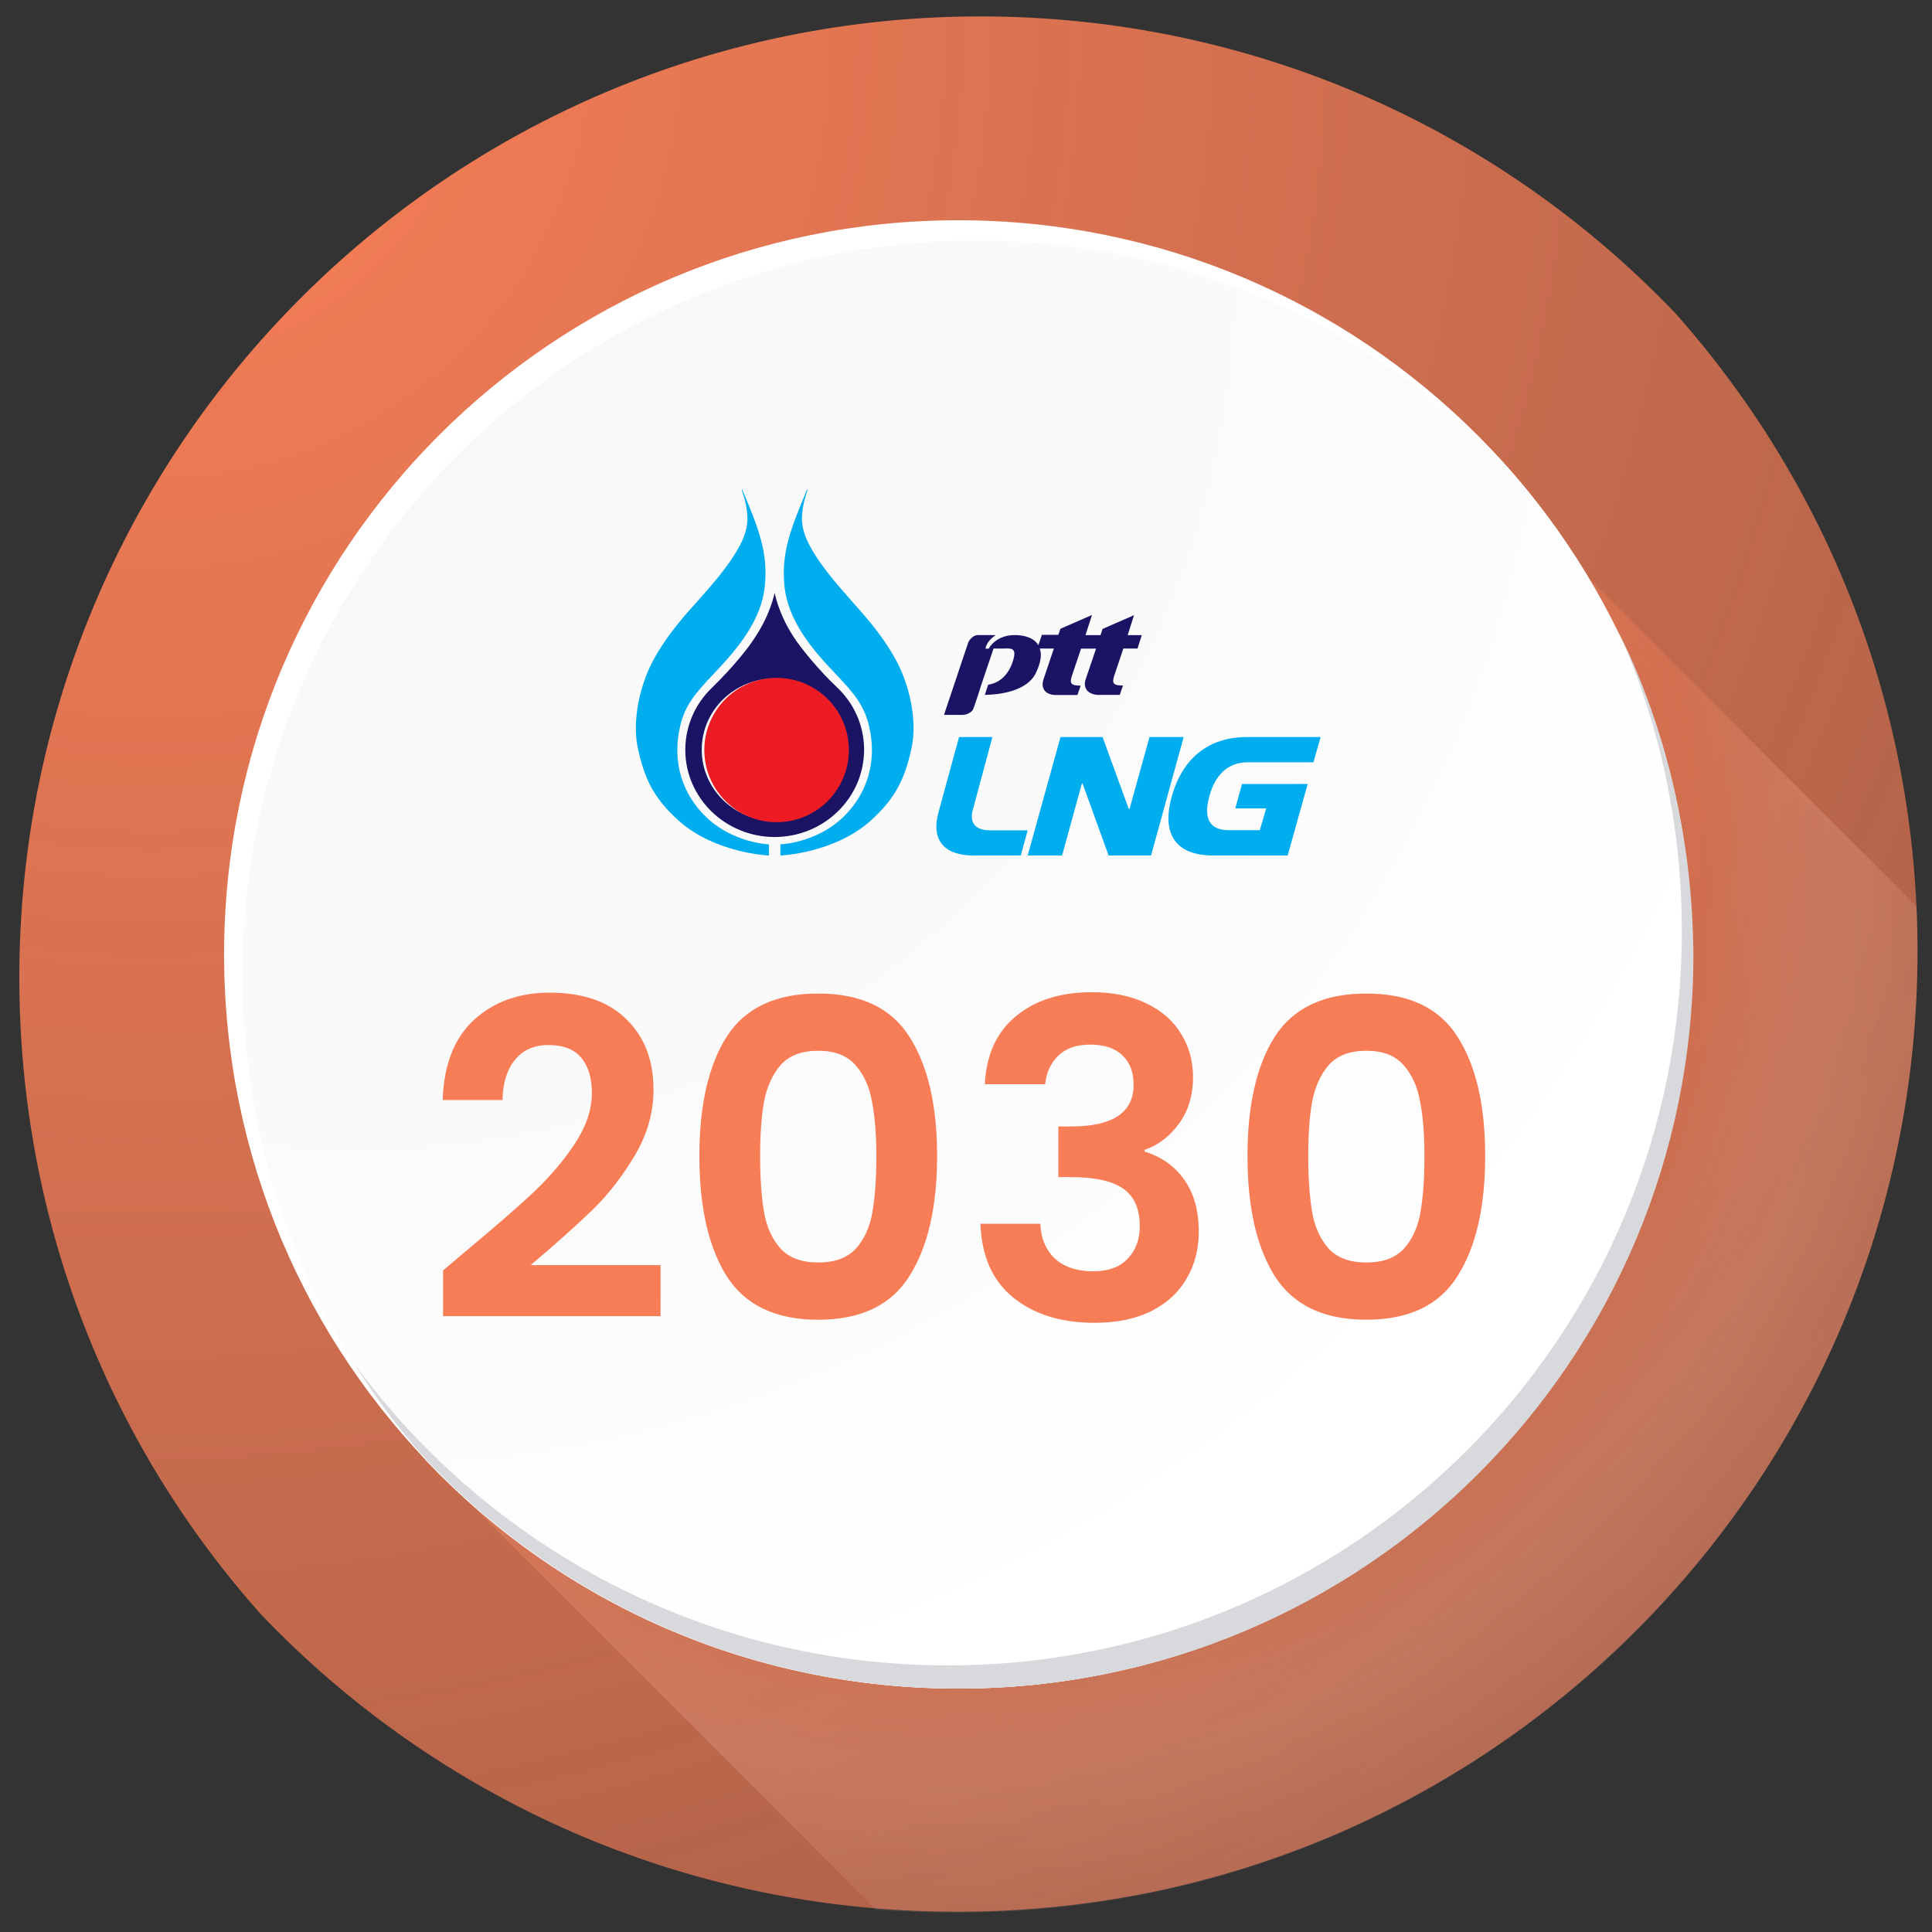
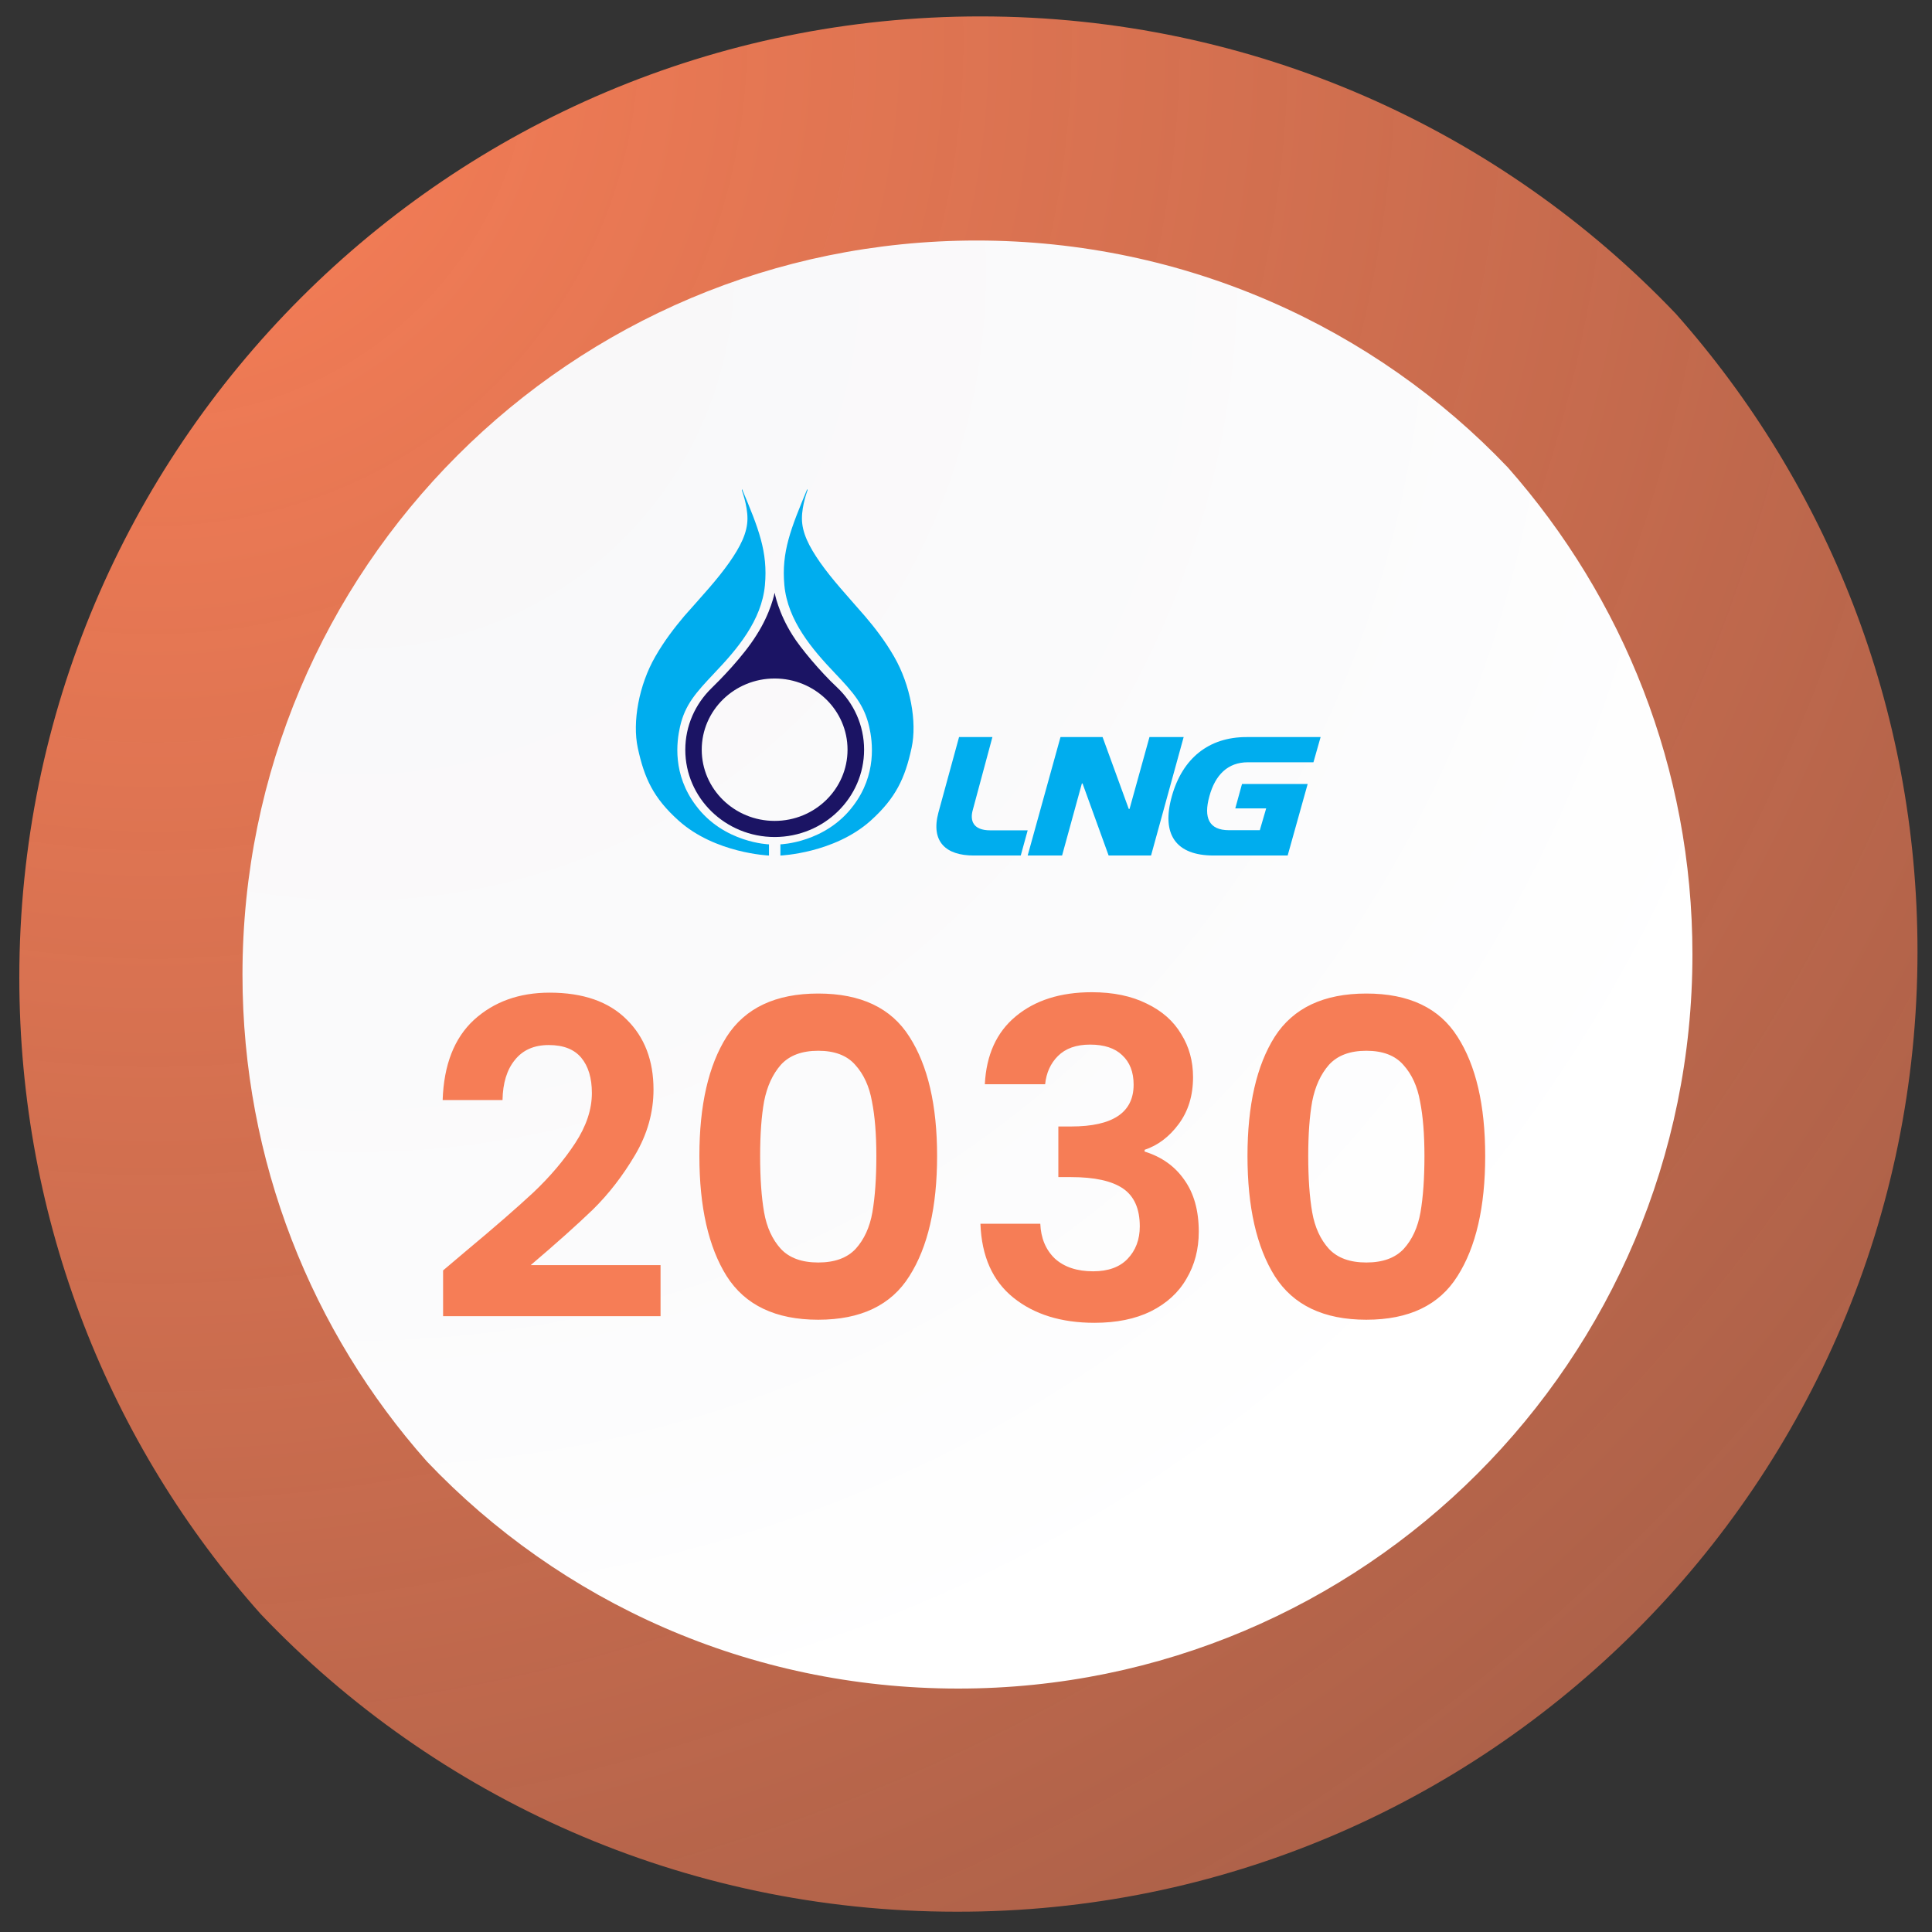
<svg xmlns="http://www.w3.org/2000/svg" width="79" height="79" viewBox="0 0 79 79" fill="none">
  <rect x="0" y="0" width="79" height="79" fill="#333333" stroke="none" />
  <g clip-path="url(#clip0_288_12815)">
    <path d="M78.407 38.907C78.407 28.914 74.695 19.789 68.532 12.837C61.383 5.332 51.271 0.671 40.093 0.671C18.367 0.671 0.79 18.288 0.79 39.974C0.79 49.967 4.503 59.092 10.665 66.004C17.814 73.509 27.927 78.17 39.105 78.17C60.791 78.21 78.407 60.593 78.407 38.907Z" fill="url(#paint0_radial_288_12815)" />
-     <path d="M17.498 59.764L35.827 78.091C36.893 78.17 37.999 78.21 39.105 78.21C60.83 78.21 78.407 60.593 78.407 38.907C78.407 38.276 78.407 37.683 78.368 37.051L65.017 23.7L17.498 59.764Z" fill="url(#paint1_radial_288_12815)" />
-     <path d="M69.204 39.026C69.204 55.616 55.774 69.046 39.184 69.046C22.594 69.046 9.164 55.616 9.164 39.026C9.164 22.436 22.594 9.006 39.184 9.006C55.774 9.006 69.204 22.436 69.204 39.026Z" fill="white" />
    <path d="M69.204 39.026C69.204 31.402 66.36 24.45 61.66 19.118C56.209 13.39 48.467 9.835 39.935 9.835C23.345 9.835 9.915 23.265 9.915 39.855C9.915 47.479 12.759 54.47 17.459 59.763C22.91 65.491 30.613 69.046 39.184 69.046C55.774 69.046 69.204 55.616 69.204 39.026Z" fill="url(#paint2_radial_288_12815)" />
-     <path d="M66.202 25.872C67.861 29.585 68.77 33.733 68.77 38.078C68.77 54.668 55.34 68.098 38.75 68.098C28.796 68.098 19.948 63.239 14.497 55.774C15.366 57.196 16.393 58.539 17.499 59.763C22.95 65.491 30.652 69.046 39.224 69.046C55.814 69.046 69.244 55.616 69.244 39.026C69.204 34.286 68.138 29.822 66.202 25.872Z" fill="#D8D9DD" />
  </g>
  <path d="M19.054 51.156C20.206 50.196 21.124 49.398 21.808 48.762C22.492 48.114 23.062 47.442 23.518 46.746C23.974 46.05 24.202 45.366 24.202 44.694C24.202 44.082 24.058 43.602 23.77 43.254C23.482 42.906 23.038 42.732 22.438 42.732C21.838 42.732 21.376 42.936 21.052 43.344C20.728 43.74 20.56 44.286 20.548 44.982H18.1C18.148 43.542 18.574 42.45 19.378 41.706C20.194 40.962 21.226 40.59 22.474 40.59C23.842 40.59 24.892 40.956 25.624 41.688C26.356 42.408 26.722 43.362 26.722 44.55C26.722 45.486 26.47 46.38 25.966 47.232C25.462 48.084 24.886 48.828 24.238 49.464C23.59 50.088 22.744 50.844 21.7 51.732H27.01V53.82H18.118V51.948L19.054 51.156ZM28.598 47.268C28.598 45.192 28.97 43.566 29.714 42.39C30.47 41.214 31.718 40.626 33.458 40.626C35.198 40.626 36.44 41.214 37.184 42.39C37.94 43.566 38.318 45.192 38.318 47.268C38.318 49.356 37.94 50.994 37.184 52.182C36.44 53.37 35.198 53.964 33.458 53.964C31.718 53.964 30.47 53.37 29.714 52.182C28.97 50.994 28.598 49.356 28.598 47.268ZM35.834 47.268C35.834 46.38 35.774 45.636 35.654 45.036C35.546 44.424 35.318 43.926 34.97 43.542C34.634 43.158 34.13 42.966 33.458 42.966C32.786 42.966 32.276 43.158 31.928 43.542C31.592 43.926 31.364 44.424 31.244 45.036C31.136 45.636 31.082 46.38 31.082 47.268C31.082 48.18 31.136 48.948 31.244 49.572C31.352 50.184 31.58 50.682 31.928 51.066C32.276 51.438 32.786 51.624 33.458 51.624C34.13 51.624 34.64 51.438 34.988 51.066C35.336 50.682 35.564 50.184 35.672 49.572C35.78 48.948 35.834 48.18 35.834 47.268ZM40.27 44.334C40.33 43.134 40.75 42.21 41.53 41.562C42.322 40.902 43.36 40.572 44.644 40.572C45.52 40.572 46.27 40.728 46.894 41.04C47.518 41.34 47.986 41.754 48.298 42.282C48.622 42.798 48.784 43.386 48.784 44.046C48.784 44.802 48.586 45.444 48.19 45.972C47.806 46.488 47.344 46.836 46.804 47.016V47.088C47.5 47.304 48.04 47.688 48.424 48.24C48.82 48.792 49.018 49.5 49.018 50.364C49.018 51.084 48.85 51.726 48.514 52.29C48.19 52.854 47.704 53.298 47.056 53.622C46.42 53.934 45.652 54.09 44.752 54.09C43.396 54.09 42.292 53.748 41.44 53.064C40.588 52.38 40.138 51.372 40.09 50.04H42.538C42.562 50.628 42.76 51.102 43.132 51.462C43.516 51.81 44.038 51.984 44.698 51.984C45.31 51.984 45.778 51.816 46.102 51.48C46.438 51.132 46.606 50.688 46.606 50.148C46.606 49.428 46.378 48.912 45.922 48.6C45.466 48.288 44.758 48.132 43.798 48.132H43.276V46.062H43.798C45.502 46.062 46.354 45.492 46.354 44.352C46.354 43.836 46.198 43.434 45.886 43.146C45.586 42.858 45.148 42.714 44.572 42.714C44.008 42.714 43.57 42.87 43.258 43.182C42.958 43.482 42.784 43.866 42.736 44.334H40.27ZM51.01 47.268C51.01 45.192 51.382 43.566 52.126 42.39C52.882 41.214 54.13 40.626 55.87 40.626C57.61 40.626 58.852 41.214 59.596 42.39C60.352 43.566 60.73 45.192 60.73 47.268C60.73 49.356 60.352 50.994 59.596 52.182C58.852 53.37 57.61 53.964 55.87 53.964C54.13 53.964 52.882 53.37 52.126 52.182C51.382 50.994 51.01 49.356 51.01 47.268ZM58.246 47.268C58.246 46.38 58.186 45.636 58.066 45.036C57.958 44.424 57.73 43.926 57.382 43.542C57.046 43.158 56.542 42.966 55.87 42.966C55.198 42.966 54.688 43.158 54.34 43.542C54.004 43.926 53.776 44.424 53.656 45.036C53.548 45.636 53.494 46.38 53.494 47.268C53.494 48.18 53.548 48.948 53.656 49.572C53.764 50.184 53.992 50.682 54.34 51.066C54.688 51.438 55.198 51.624 55.87 51.624C56.542 51.624 57.052 51.438 57.4 51.066C57.748 50.682 57.976 50.184 58.084 49.572C58.192 48.948 58.246 48.18 58.246 47.268Z" fill="#F67D56" />
-   <path d="M39.664 29.137C39.743 29.083 39.785 29.038 39.812 28.952L39.979 28.464L40.123 28.008L40.627 26.518H41.016C41.316 26.518 41.594 26.455 41.428 26.997C41.205 27.746 40.715 27.954 40.405 27.999L40.271 28.415C40.807 28.406 42.001 28.293 42.367 27.498C42.571 27.065 42.603 26.74 42.515 26.518H43.093C43.093 26.518 42.76 27.516 42.672 27.769C42.529 28.193 42.797 28.419 43.177 28.419H44.056C44.056 28.419 44.19 28.026 44.19 28.035C43.825 28.035 43.723 27.968 43.825 27.652C43.894 27.444 44.204 26.523 44.204 26.523H44.819C44.819 26.523 44.477 27.521 44.394 27.773C44.26 28.184 44.542 28.406 44.907 28.415C45.111 28.415 45.787 28.415 45.787 28.415C45.787 28.415 45.921 28.022 45.921 28.031C45.555 28.031 45.453 27.963 45.555 27.647C45.625 27.439 45.935 26.518 45.935 26.518H46.513L46.689 25.972H46.111L46.37 25.155L45.079 25.719C45.065 25.773 45.056 25.814 45 25.972H44.385L44.653 25.146L43.362 25.71C43.348 25.755 43.329 25.796 43.274 25.959H42.603L42.459 26.383C42.284 26.076 41.881 25.968 41.488 25.968C40.951 25.968 40.576 26.247 40.428 26.523H40.294C40.34 26.297 40.493 26.121 40.715 25.968C40.724 25.968 40.021 25.968 40.021 25.968C39.933 25.968 39.863 25.981 39.776 26.044C39.706 26.098 39.627 26.184 39.595 26.261L38.6 29.232H39.377C39.498 29.223 39.572 29.196 39.664 29.137Z" fill="#1B1464" />
  <path d="M40.493 33.953C39.777 33.953 39.658 33.543 39.777 33.121L40.58 30.139H39.216L38.371 33.229C38.052 34.429 38.691 34.982 39.813 34.982H41.739L42.022 33.953H40.493Z" fill="#00ADEE" />
  <path d="M47.002 30.139L46.188 33.076H46.155L45.085 30.139H43.364L42.022 34.982H43.429L44.238 32.037H44.266L45.332 34.982H47.067L48.4 30.139H47.002Z" fill="#00ADEE" />
  <path d="M51.022 31.17H53.707L54 30.139H50.97C49.424 30.139 48.351 31.008 47.916 32.561C47.481 34.114 48.077 34.982 49.623 34.982H52.653L53.471 32.057H50.786L50.511 33.056H51.774L51.514 33.947H50.251C49.434 33.947 49.207 33.438 49.453 32.556C49.689 31.688 50.204 31.17 51.022 31.17Z" fill="#00ADEE" />
  <path d="M35.376 25.204C34.597 24.308 34.037 23.71 33.536 23C33.078 22.344 32.791 21.778 32.791 21.199C32.791 20.643 33.022 20.041 33.022 20.041L33.008 20C32.337 21.611 31.948 22.57 32.073 23.928C32.207 25.38 33.212 26.552 34.139 27.525C34.885 28.312 35.334 28.81 35.542 29.715C35.686 30.34 35.853 31.675 34.894 32.942C33.754 34.471 31.911 34.525 31.911 34.525V34.983C31.911 34.983 34.106 34.897 35.602 33.557C36.631 32.629 37.006 31.824 37.275 30.58C37.506 29.521 37.228 28.009 36.561 26.851C36.186 26.199 35.765 25.661 35.376 25.204Z" fill="#00ADEE" />
  <path d="M28.456 32.938C27.497 31.671 27.663 30.341 27.807 29.712C28.011 28.808 28.465 28.314 29.211 27.523C30.138 26.55 31.143 25.379 31.278 23.927C31.403 22.565 31.018 21.606 30.342 20L30.332 20.045C30.332 20.045 30.564 20.647 30.564 21.203C30.564 21.782 30.277 22.348 29.818 23.004C29.317 23.714 28.757 24.311 27.974 25.198C27.584 25.664 27.163 26.202 26.792 26.853C26.125 28.012 25.852 29.522 26.079 30.581C26.347 31.825 26.718 32.63 27.751 33.557C29.248 34.897 31.444 34.983 31.444 34.983V34.526C31.444 34.526 29.596 34.471 28.456 32.938Z" fill="#00ADEE" />
  <path d="M35.333 30.655C35.333 29.652 34.905 28.743 34.224 28.103C33.556 27.48 32.728 26.495 32.409 25.977C31.821 25.055 31.675 24.237 31.675 24.237C31.675 24.237 31.525 25.05 30.928 25.977C30.382 26.854 29.409 27.835 29.089 28.144C28.431 28.789 28.022 29.674 28.022 30.66C28.022 32.631 29.663 34.226 31.68 34.226C33.702 34.221 35.333 32.618 35.333 30.655ZM31.675 33.567C30.03 33.567 28.694 32.263 28.694 30.655C28.694 29.047 30.03 27.744 31.675 27.744C33.321 27.744 34.656 29.047 34.656 30.655C34.656 32.263 33.321 33.567 31.675 33.567Z" fill="#1B1464" />
-   <path d="M31.755 33.62C33.388 33.62 34.711 32.299 34.711 30.669C34.711 29.04 33.388 27.718 31.755 27.718C30.123 27.718 28.8 29.04 28.8 30.669C28.8 32.299 30.123 33.62 31.755 33.62Z" fill="#ED1C24" />
  <defs>
    <radialGradient id="paint0_radial_288_12815" cx="0" cy="0" r="1" gradientUnits="userSpaceOnUse" gradientTransform="translate(6.682 2.122) scale(113.605)">
      <stop offset="0.038" stop-color="#F67D56" />
      <stop offset="0.901" stop-color="#F67D56" stop-opacity="0.56" />
      <stop offset="1" stop-color="#F67D56" stop-opacity="0.5" />
    </radialGradient>
    <radialGradient id="paint1_radial_288_12815" cx="0" cy="0" r="1" gradientUnits="userSpaceOnUse" gradientTransform="translate(38.986 36.129) scale(47.084)">
      <stop stop-color="#F67D56" />
      <stop offset="0.324" stop-color="#F67D56" stop-opacity="0.676" />
      <stop offset="0.505" stop-color="#F67D56" stop-opacity="0.495" />
      <stop offset="0.65" stop-color="#F67D56" stop-opacity="0.35" />
      <stop offset="0.777" stop-color="#FCBBA6" stop-opacity="0.223" />
      <stop offset="0.89" stop-color="#F2BDAC" stop-opacity="0.11" />
      <stop offset="0.994" stop-color="#AAD3AC" stop-opacity="0.01" />
      <stop offset="1" stop-color="#F5CFC2" stop-opacity="0" />
    </radialGradient>
    <radialGradient id="paint2_radial_288_12815" cx="0" cy="0" r="1" gradientUnits="userSpaceOnUse" gradientTransform="translate(14.46 10.944) scale(86.749 86.749)">
      <stop stop-color="#F8F7F8" />
      <stop offset="0.477" stop-color="#FBFBFC" />
      <stop offset="0.715" stop-color="white" />
    </radialGradient>
    <clipPath id="clip0_288_12815">
      <rect width="79" height="79" fill="white" />
    </clipPath>
  </defs>
</svg>